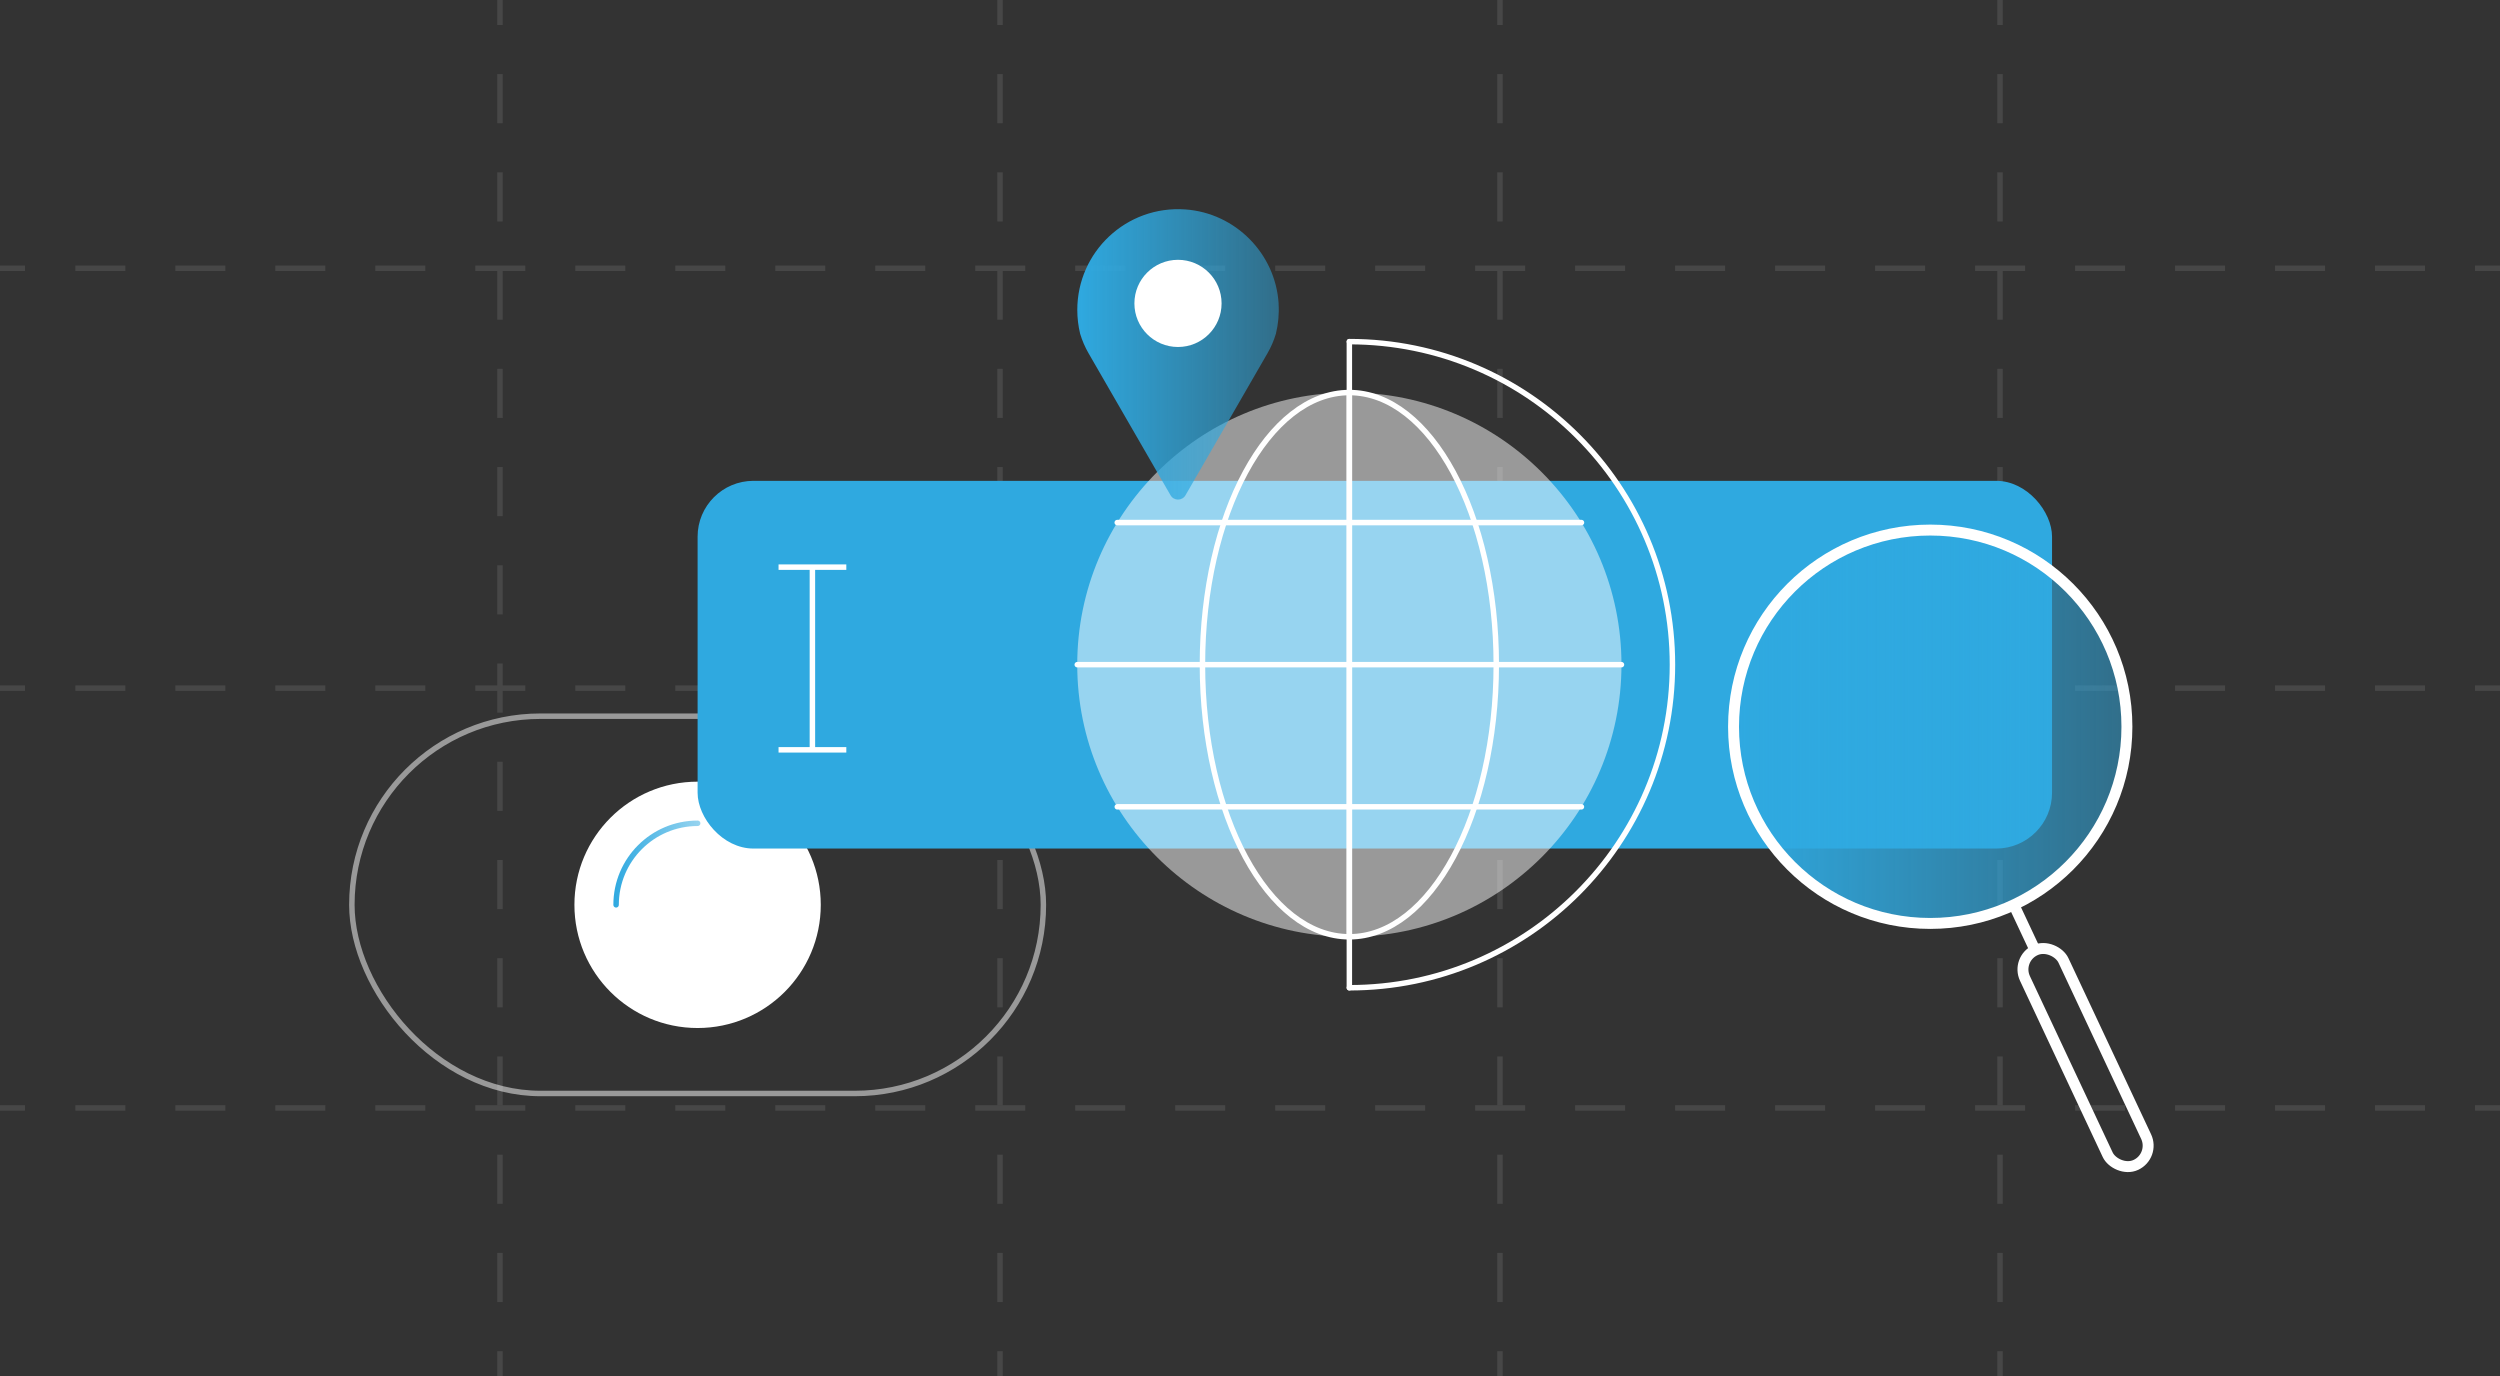
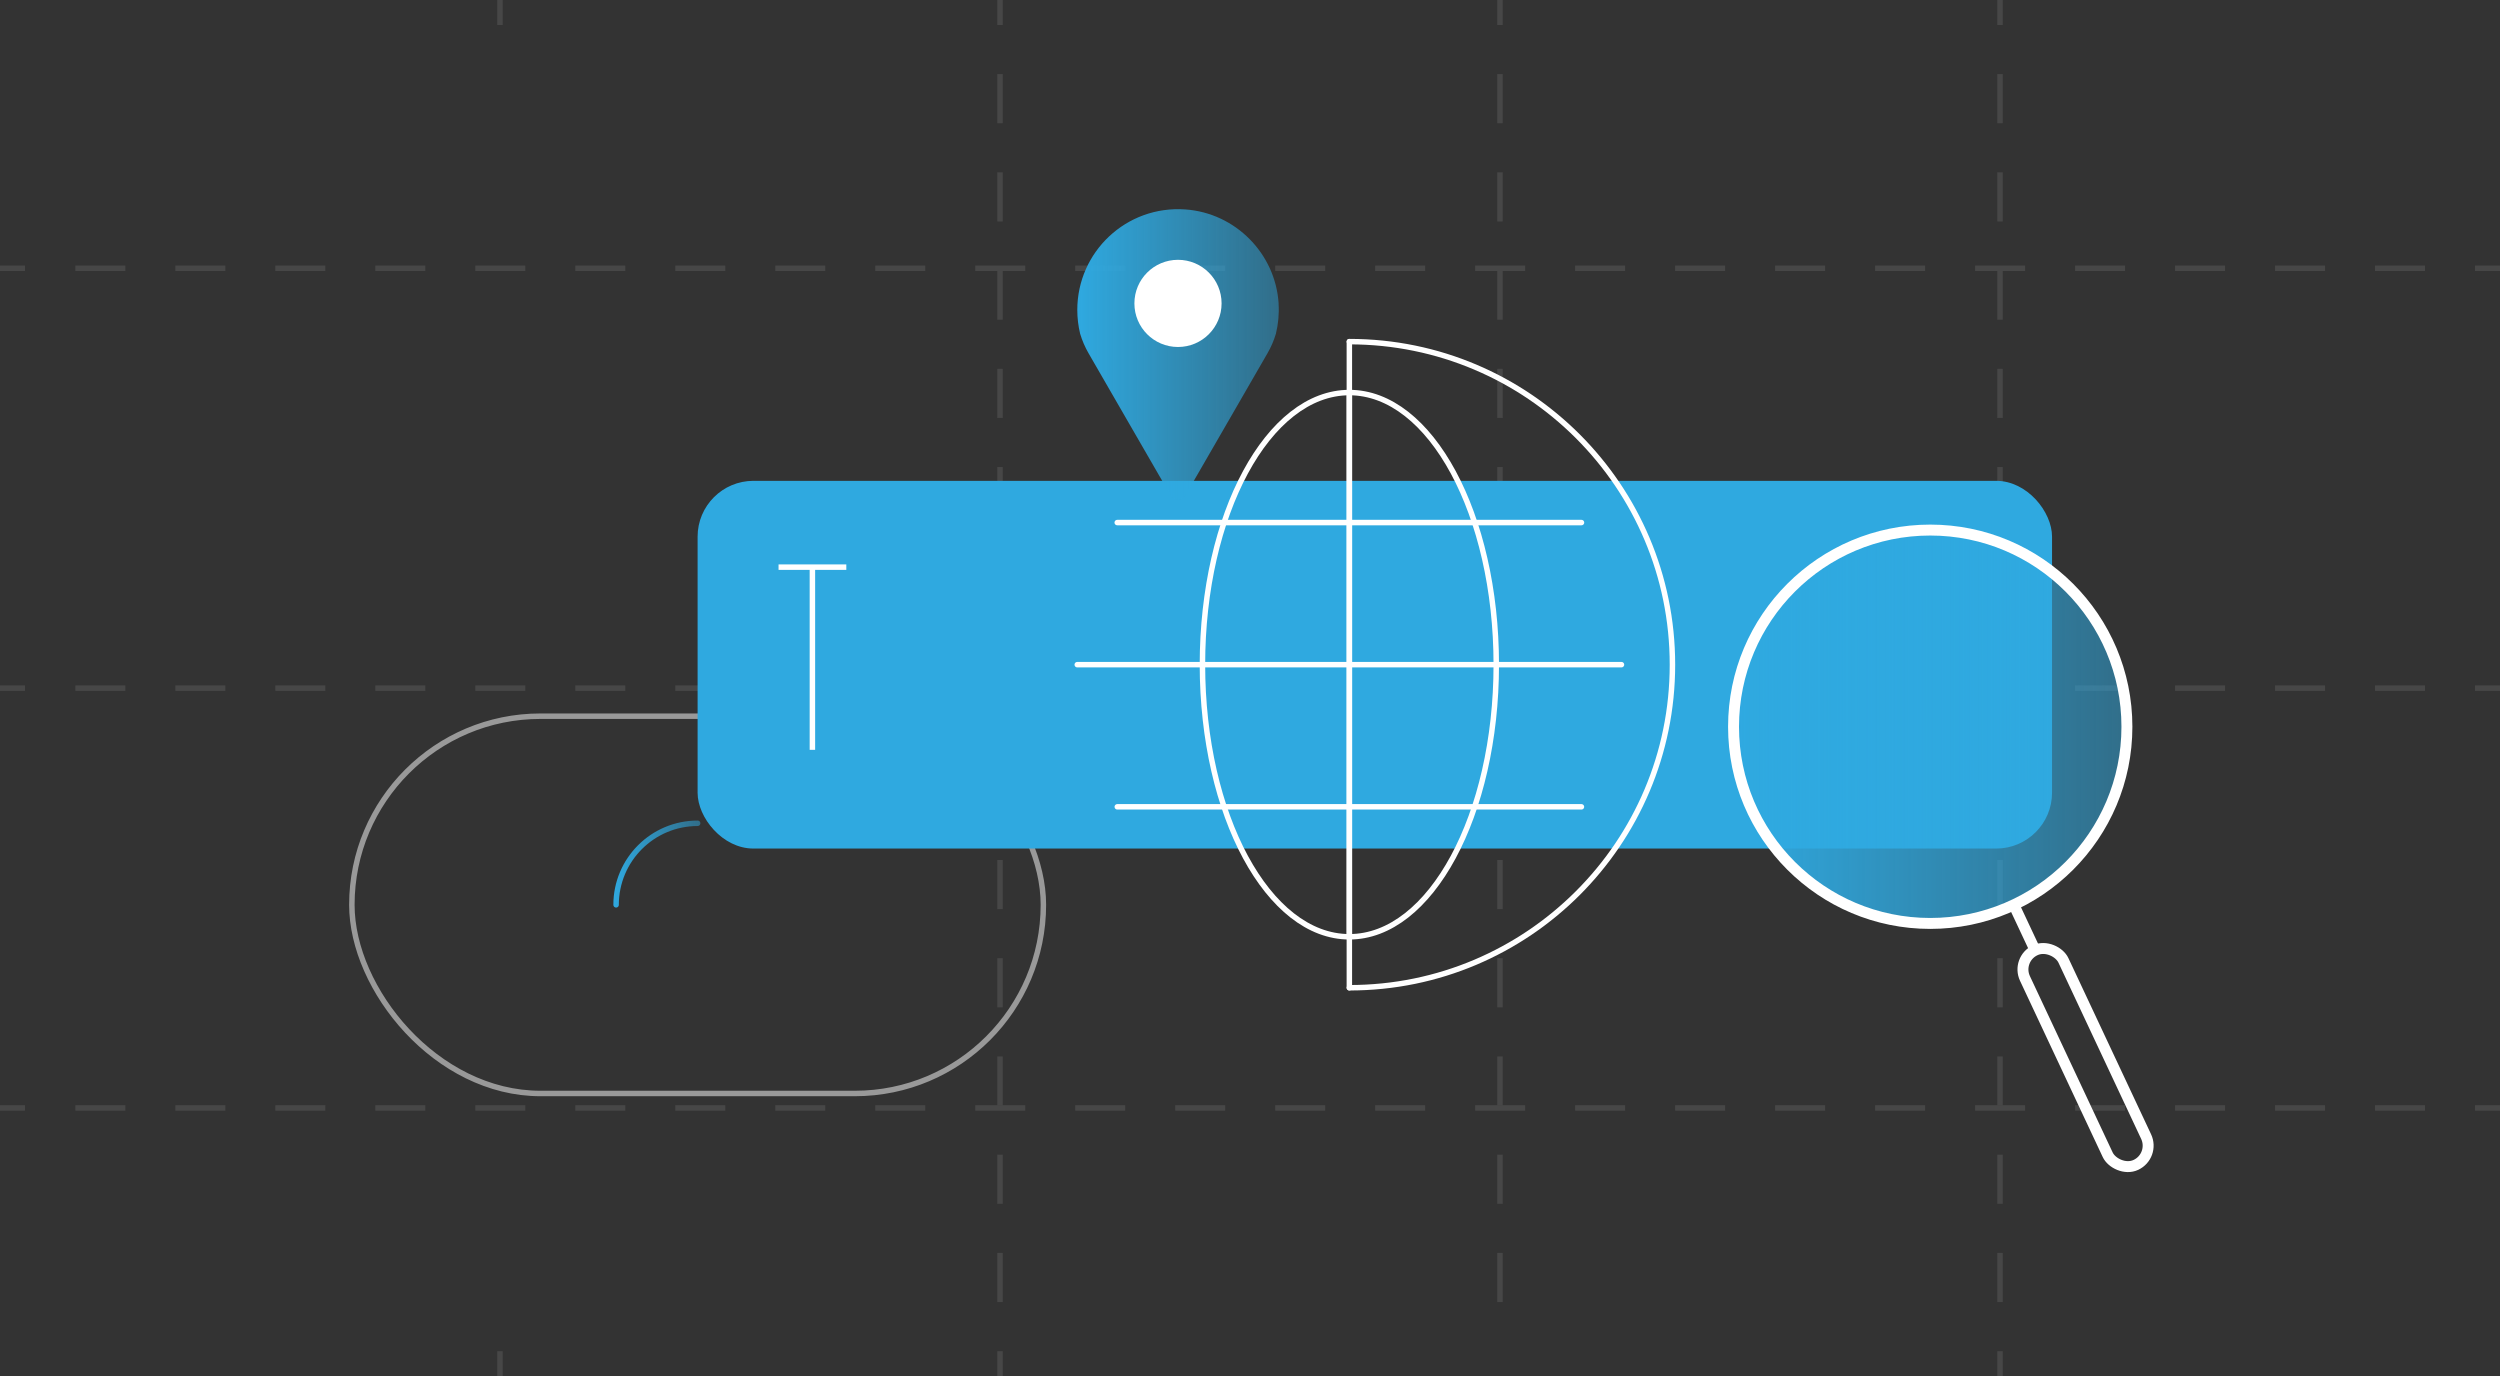
<svg xmlns="http://www.w3.org/2000/svg" xmlns:xlink="http://www.w3.org/1999/xlink" id="Capa_2" data-name="Capa 2" viewBox="0 0 457.07 251.61">
  <rect x="0" y="0" width="457.07" height="251.61" fill="#333333" stroke="none" />
  <defs>
    <style>
      .cls-1 {
        fill: url(#Degradado_sin_nombre_91-3);
      }

      .cls-1, .cls-2, .cls-3, .cls-4, .cls-5 {
        stroke-width: 0px;
      }

      .cls-6, .cls-7, .cls-8, .cls-9, .cls-10, .cls-11 {
        stroke: #fff;
      }

      .cls-6, .cls-7, .cls-8, .cls-9, .cls-10, .cls-11, .cls-12 {
        fill: none;
        stroke-miterlimit: 10;
      }

      .cls-7 {
        stroke-dasharray: 0 0 8.98 8.98;
      }

      .cls-2, .cls-3 {
        fill: #fff;
      }

      .cls-2, .cls-11 {
        opacity: .5;
      }

      .cls-8, .cls-12 {
        stroke-linecap: round;
      }

      .cls-9 {
        stroke-width: 2px;
      }

      .cls-10 {
        stroke-dasharray: 0 0 9.14 9.14;
      }

      .cls-13 {
        opacity: .1;
      }

      .cls-4 {
        fill: #2fa9e0;
      }

      .cls-12 {
        stroke: url(#Degradado_sin_nombre_91);
      }

      .cls-5 {
        fill: url(#Degradado_sin_nombre_91-2);
      }
    </style>
    <linearGradient id="Degradado_sin_nombre_91" data-name="Degradado sin nombre 91" x1="112.14" y1="157.97" x2="128.04" y2="157.97" gradientUnits="userSpaceOnUse">
      <stop offset="0" stop-color="#2fa9e0" />
      <stop offset="1" stop-color="#2fa9e0" stop-opacity=".5" />
    </linearGradient>
    <linearGradient id="Degradado_sin_nombre_91-2" data-name="Degradado sin nombre 91" x1="316.92" y1="132.87" x2="388.87" y2="132.87" xlink:href="#Degradado_sin_nombre_91" />
    <linearGradient id="Degradado_sin_nombre_91-3" data-name="Degradado sin nombre 91" x1="196.95" y1="64.8" x2="233.79" y2="64.8" xlink:href="#Degradado_sin_nombre_91" />
  </defs>
  <g id="Capa_1-2" data-name="Capa 1">
    <g>
      <g class="cls-13">
        <g>
          <line class="cls-6" x1="91.41" x2="91.41" y2="4.57" />
-           <line class="cls-7" x1="91.41" y1="13.55" x2="91.41" y2="242.55" />
          <line class="cls-6" x1="91.41" y1="247.04" x2="91.41" y2="251.61" />
        </g>
        <g>
          <line class="cls-6" x1="182.83" x2="182.83" y2="4.57" />
          <line class="cls-7" x1="182.83" y1="13.55" x2="182.83" y2="242.55" />
          <line class="cls-6" x1="182.83" y1="247.04" x2="182.83" y2="251.61" />
        </g>
        <g>
          <g>
            <line class="cls-6" x1="457.07" y1="202.56" x2="452.5" y2="202.56" />
            <line class="cls-10" x1="443.36" y1="202.56" x2="9.14" y2="202.56" />
            <line class="cls-6" x1="4.57" y1="202.56" y2="202.56" />
          </g>
          <g>
            <line class="cls-6" x1="457.07" y1="125.81" x2="452.5" y2="125.81" />
            <line class="cls-10" x1="443.36" y1="125.81" x2="9.14" y2="125.81" />
            <line class="cls-6" x1="4.57" y1="125.81" y2="125.81" />
          </g>
          <g>
            <line class="cls-6" x1="457.07" y1="49.05" x2="452.5" y2="49.05" />
            <line class="cls-10" x1="443.36" y1="49.05" x2="9.14" y2="49.05" />
            <line class="cls-6" x1="4.57" y1="49.05" y2="49.05" />
          </g>
        </g>
        <g>
          <line class="cls-6" x1="274.24" x2="274.24" y2="4.57" />
          <line class="cls-7" x1="274.24" y1="13.55" x2="274.24" y2="242.55" />
-           <line class="cls-6" x1="274.24" y1="247.04" x2="274.24" y2="251.61" />
        </g>
        <g>
          <line class="cls-6" x1="365.66" x2="365.66" y2="4.57" />
          <line class="cls-7" x1="365.66" y1="13.55" x2="365.66" y2="242.55" />
          <line class="cls-6" x1="365.66" y1="247.04" x2="365.66" y2="251.61" />
        </g>
      </g>
      <g>
        <g>
          <g>
            <rect class="cls-11" x="64.33" y="130.94" width="126.43" height="68.98" rx="34.49" ry="34.49" />
            <g>
-               <circle class="cls-3" cx="127.54" cy="165.43" r="22.52" />
              <path class="cls-12" d="m112.64,165.43c0-8.23,6.67-14.91,14.91-14.91" />
            </g>
          </g>
          <g>
            <rect class="cls-4" x="127.54" y="87.91" width="247.63" height="67.23" rx="10.21" ry="10.21" />
            <line class="cls-6" x1="148.53" y1="103.69" x2="148.53" y2="137.09" />
            <line class="cls-6" x1="142.34" y1="103.69" x2="154.73" y2="103.69" />
-             <line class="cls-6" x1="142.34" y1="137.09" x2="154.73" y2="137.09" />
          </g>
          <g>
            <circle class="cls-5" cx="352.9" cy="132.87" r="35.96" />
            <circle class="cls-9" cx="352.9" cy="132.87" r="35.96" />
            <line class="cls-9" x1="372.09" y1="173.76" x2="368.18" y2="165.43" />
            <rect class="cls-9" x="377.41" y="171.71" width="7.77" height="43.35" rx="3.88" ry="3.88" transform="translate(808.63 206.43) rotate(154.86)" />
          </g>
          <g>
            <g>
-               <circle class="cls-2" cx="246.7" cy="121.52" r="49.75" />
              <polyline class="cls-8" points="246.7 71.77 246.7 95.54 246.7 121.52 246.7 147.51 246.7 171.27" />
              <g>
                <polyline class="cls-8" points="289.14 95.54 269.61 95.54 246.7 95.54 223.79 95.54 204.26 95.54" />
                <polyline class="cls-8" points="296.45 121.52 273.56 121.52 246.7 121.52 219.84 121.52 196.95 121.52" />
                <polyline class="cls-8" points="289.13 147.51 269.61 147.51 246.7 147.51 223.79 147.51 204.27 147.51" />
              </g>
              <ellipse class="cls-8" cx="246.7" cy="121.52" rx="26.86" ry="49.75" />
            </g>
            <line class="cls-8" x1="246.7" y1="62.46" x2="246.7" y2="180.59" />
            <path class="cls-8" d="m246.7,180.59c32.62,0,59.07-26.45,59.07-59.06,0-32.62-26.45-59.07-59.07-59.07" />
          </g>
        </g>
        <g>
          <path class="cls-1" d="m233.76,55.52c.12,1.9-.06,3.75-.49,5.5h0c-.37,1.25-.89,2.45-1.54,3.57l-2.28,3.95-4.86,8.42-7.85,13.59c-.61,1.05-2.12,1.05-2.73,0l-7.85-13.59-4.86-8.42-2.28-3.95c-.65-1.13-1.17-2.33-1.54-3.57h0c-.34-1.4-.52-2.86-.52-4.36,0-10.61,8.97-19.13,19.75-18.37,9.15.64,16.51,8.08,17.06,17.23Z" />
          <circle class="cls-3" cx="215.37" cy="55.47" r="7.97" />
        </g>
      </g>
    </g>
  </g>
</svg>